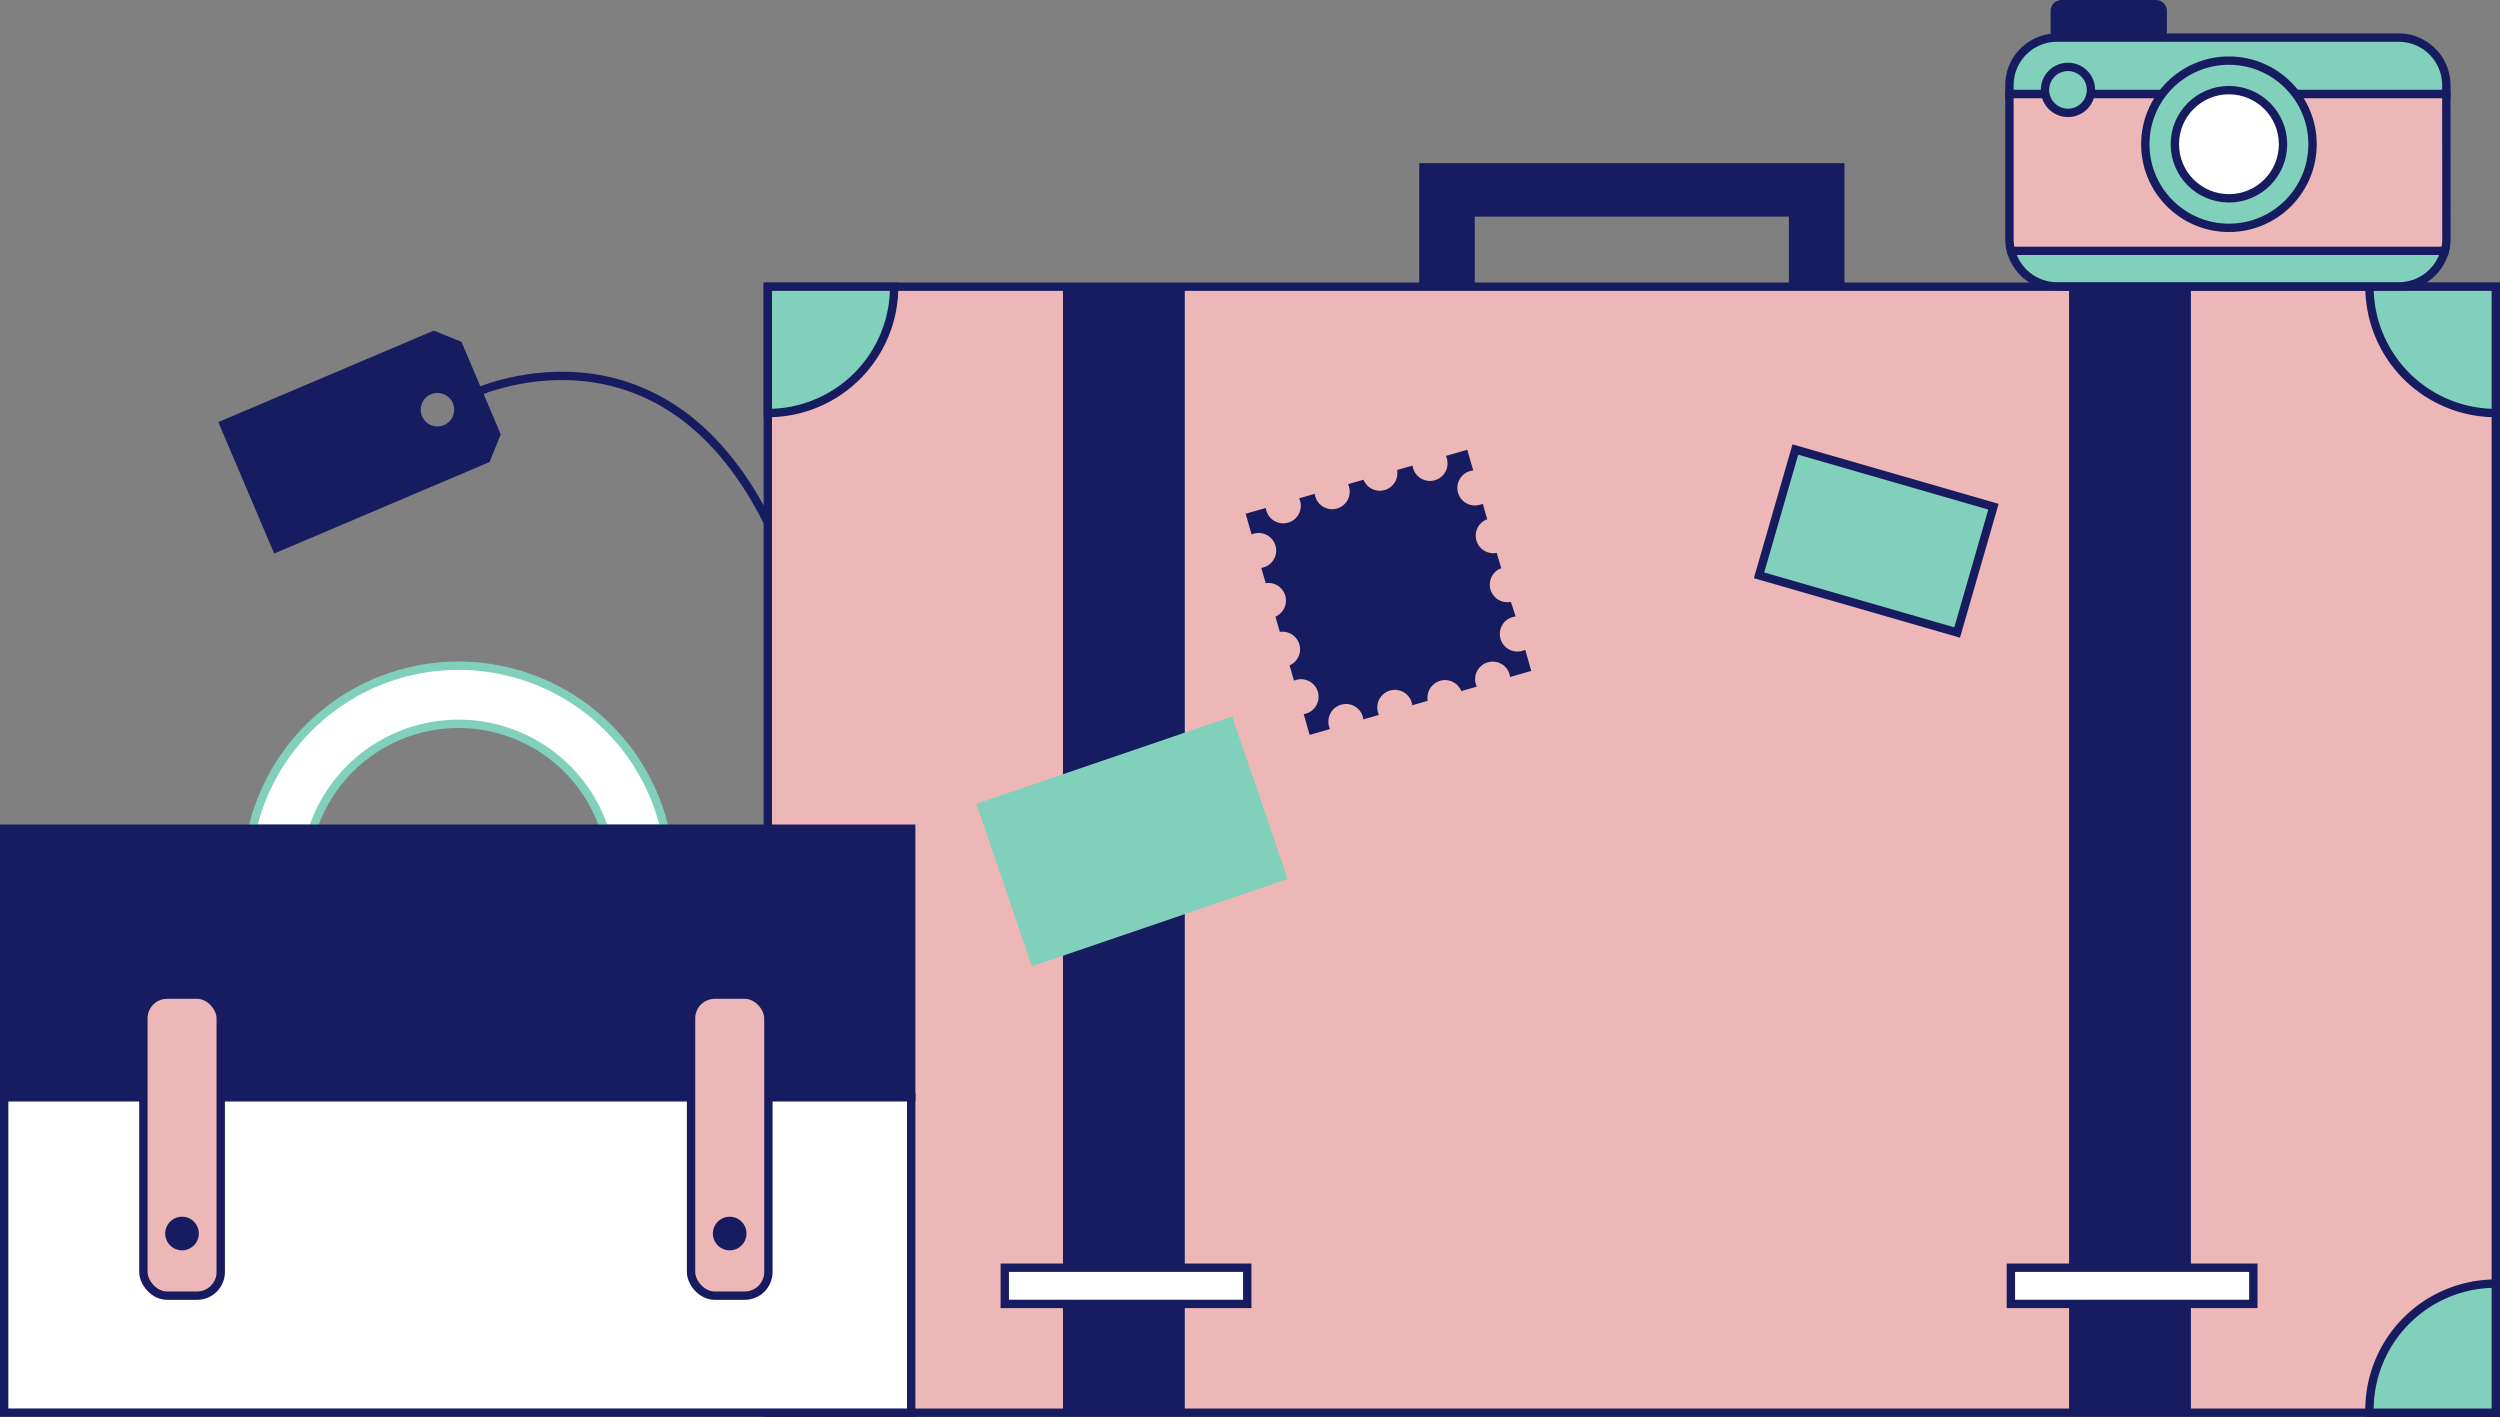
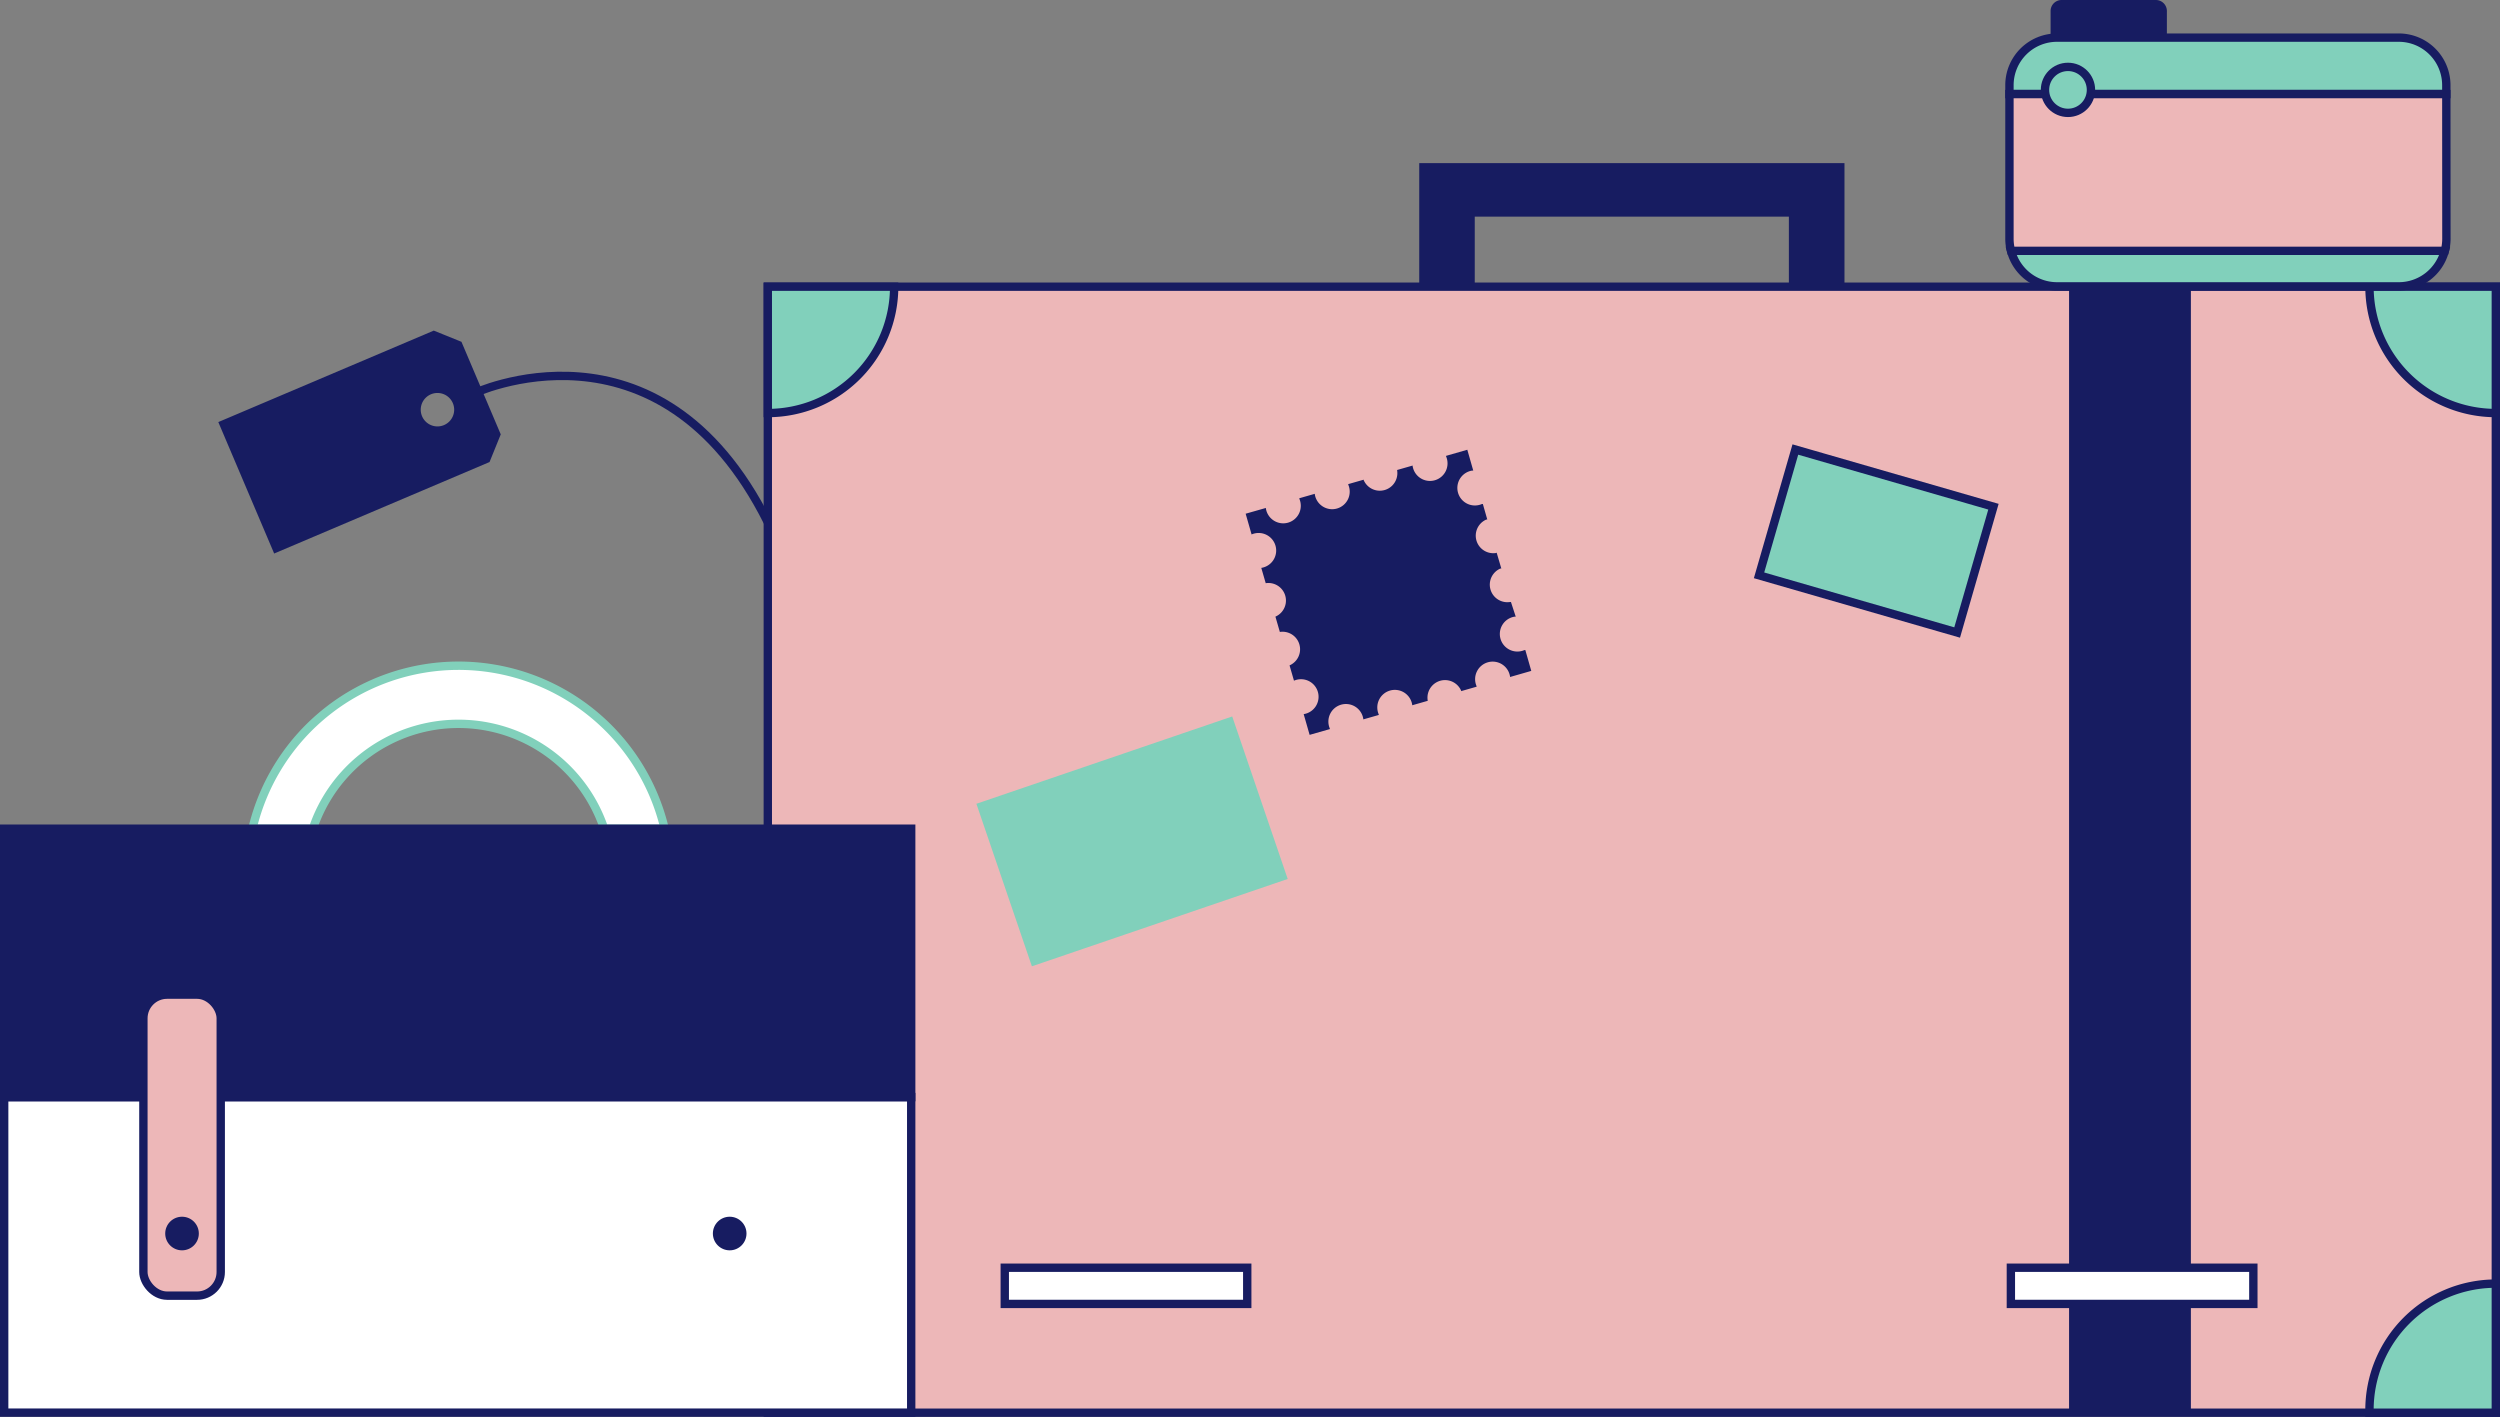
<svg xmlns="http://www.w3.org/2000/svg" viewBox="0 0 299 169.46">
  <rect x="0" y="0" width="299" height="169.46" fill="#808080" stroke="none" />
  <defs>
    <style>.cls-1,.cls-5{fill:#fff;}.cls-1{stroke:#81d0bb;}.cls-1,.cls-3,.cls-4,.cls-5,.cls-7,.cls-8{stroke-miterlimit:10;}.cls-2,.cls-7{fill:#171c61;}.cls-3{fill:#edb7b8;}.cls-3,.cls-4,.cls-5,.cls-7,.cls-8{stroke:#171c61;}.cls-4,.cls-6{fill:#81d0bb;}.cls-8{fill:none;}</style>
  </defs>
  <title>s1_img2</title>
  <g id="レイヤー_2" data-name="レイヤー 2">
    <g id="TOP">
      <path class="cls-1" d="M54.83,79.62A25.34,25.34,0,0,0,30.19,99.11h7.23a18.37,18.37,0,0,1,34.84,0h7.23A25.34,25.34,0,0,0,54.83,79.62Z" />
      <polygon class="cls-2" points="220.6 19.51 169.74 19.51 169.74 41.59 176.38 41.59 176.38 25.91 213.95 25.91 213.95 41.59 220.6 41.59 220.6 19.51" />
      <rect class="cls-3" x="91.83" y="34.29" width="206.67" height="134.67" />
-       <rect class="cls-2" x="127.13" y="34.29" width="14.57" height="134.67" />
      <rect class="cls-2" x="247.46" y="34.29" width="14.57" height="134.67" />
      <rect class="cls-4" x="212.08" y="56.86" width="24.66" height="15.66" transform="translate(26.73 -59.68) rotate(16.1)" />
      <path class="cls-4" d="M106.94,34.29H91.83V49.4A15.11,15.11,0,0,0,106.94,34.29Z" />
      <path class="cls-4" d="M298.5,49.4V34.29H283.39A15.11,15.11,0,0,0,298.5,49.4Z" />
      <path class="cls-4" d="M298.5,153.52a15.11,15.11,0,0,0-15.11,15.11c0,.11,0,.22,0,.33H298.5Z" />
      <path class="cls-2" d="M55.19,40.88l-3.31-1.34L26.11,50.48,32.79,66.2,58.55,55.26l1.34-3.31ZM52.32,51a2,2,0,1,1,2-2A2,2,0,0,1,52.32,51Z" />
      <rect class="cls-5" x="120.17" y="151.62" width="29" height="4.33" />
      <rect class="cls-5" x="240.5" y="151.62" width="29" height="4.33" />
      <rect class="cls-6" x="119.23" y="90.35" width="32.33" height="20.54" transform="translate(-25.25 49.15) rotate(-18.85)" />
      <rect class="cls-5" x="0.5" y="131.21" width="108.48" height="37.74" />
      <rect class="cls-7" x="0.5" y="99.11" width="108.48" height="32.11" />
      <rect class="cls-3" x="17.15" y="118.96" width="9.25" height="36" rx="2.83" ry="2.83" />
-       <rect class="cls-3" x="82.65" y="118.96" width="9.25" height="36" rx="2.83" ry="2.83" />
      <circle class="cls-2" cx="21.77" cy="147.53" r="2.01" />
      <circle class="cls-2" cx="87.27" cy="147.53" r="2.01" />
      <path class="cls-8" d="M56.5,47.12S78.83,36.46,91.83,62.46" />
      <path class="cls-2" d="M178.92,66.14a2.1,2.1,0,0,1-1.16-4l.12,0-.53-1.86-.11,0a2.1,2.1,0,1,1-1.16-4l.12,0-.71-2.49-2.54.73,0,.06a2.1,2.1,0,1,1-4,1.16s0,0,0-.06l-1.85.53,0,.06a2.1,2.1,0,0,1-4,1.16s0,0,0-.06l-1.85.53,0,.06a2.1,2.1,0,1,1-4,1.16s0,0,0-.06l-1.85.53,0,.06a2.1,2.1,0,1,1-4,1.16s0,0,0-.06l-2.42.69.71,2.48a2.1,2.1,0,1,1,1.16,4l.53,1.83a2.1,2.1,0,0,1,1.16,4l.53,1.83a2.1,2.1,0,0,1,1.16,4l.53,1.83a2.1,2.1,0,1,1,1.16,4l.71,2.48,2.42-.69,0-.06a2.1,2.1,0,1,1,4-1.16s0,0,0,.06l1.85-.53,0-.06a2.1,2.1,0,1,1,4-1.16s0,0,0,.06l1.85-.53,0-.06a2.1,2.1,0,0,1,4-1.16s0,0,0,.06l1.85-.53,0-.06a2.1,2.1,0,1,1,4-1.16s0,0,0,.06l2.54-.73-.71-2.49-.11,0a2.1,2.1,0,1,1-1.16-4l.12,0L180.71,72l-.11,0a2.1,2.1,0,0,1-1.16-4l.12,0L179,66.1Z" />
-       <path class="cls-4" d="M246,34.25h40.91A5.69,5.69,0,0,0,292.4,30H240.52A5.69,5.69,0,0,0,246,34.25Z" />
+       <path class="cls-4" d="M246,34.25h40.91A5.69,5.69,0,0,0,292.4,30H240.52A5.69,5.69,0,0,0,246,34.25" />
      <path class="cls-4" d="M292.58,10.17a5.69,5.69,0,0,0-5.67-5.67H246a5.69,5.69,0,0,0-5.67,5.67v1.08h52.25Z" />
      <path class="cls-7" d="M258.66,1.32a.82.82,0,0,0-.82-.82H246.57a.82.82,0,0,0-.82.82v3h12.91Z" />
      <path class="cls-3" d="M292.58,11.25H240.33V28.58a5.61,5.61,0,0,0,.19,1.42H292.4a5.61,5.61,0,0,0,.19-1.42Z" />
      <circle class="cls-4" cx="247.33" cy="10.75" r="2.75" />
-       <circle class="cls-4" cx="266.58" cy="17.25" r="10" />
-       <circle class="cls-5" cx="266.58" cy="17.25" r="6.47" />
    </g>
  </g>
</svg>